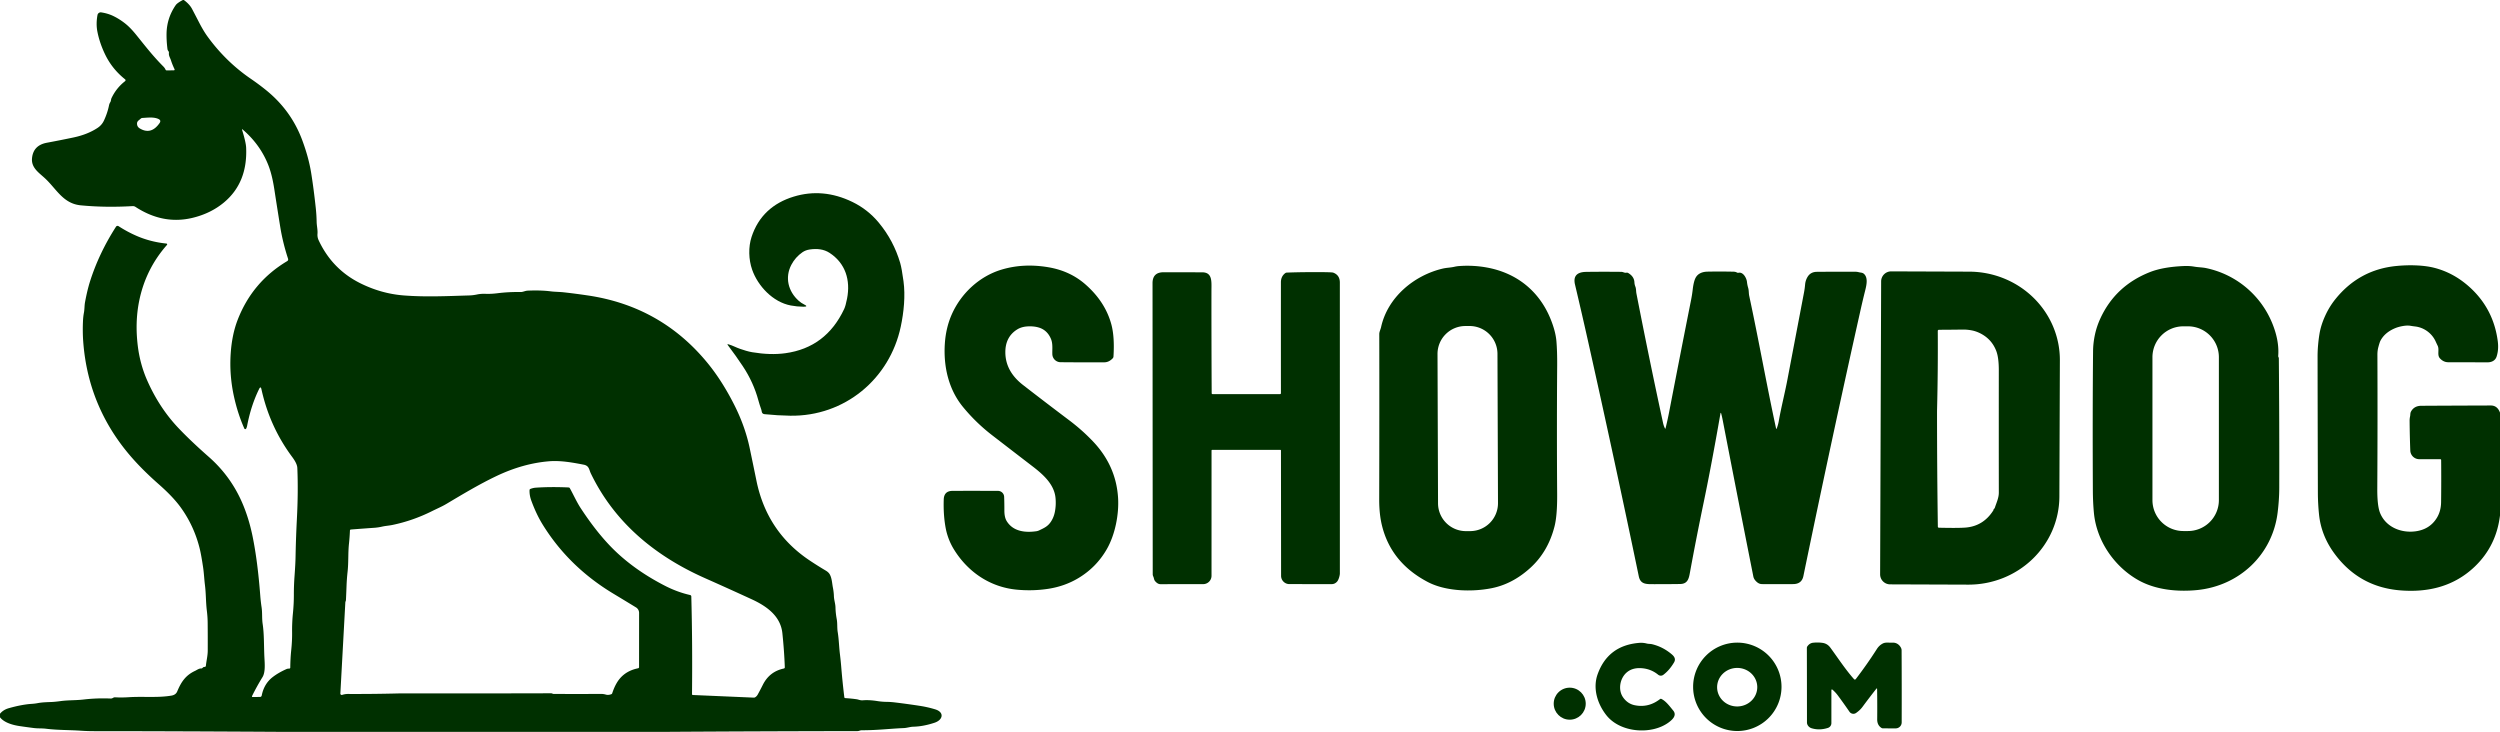
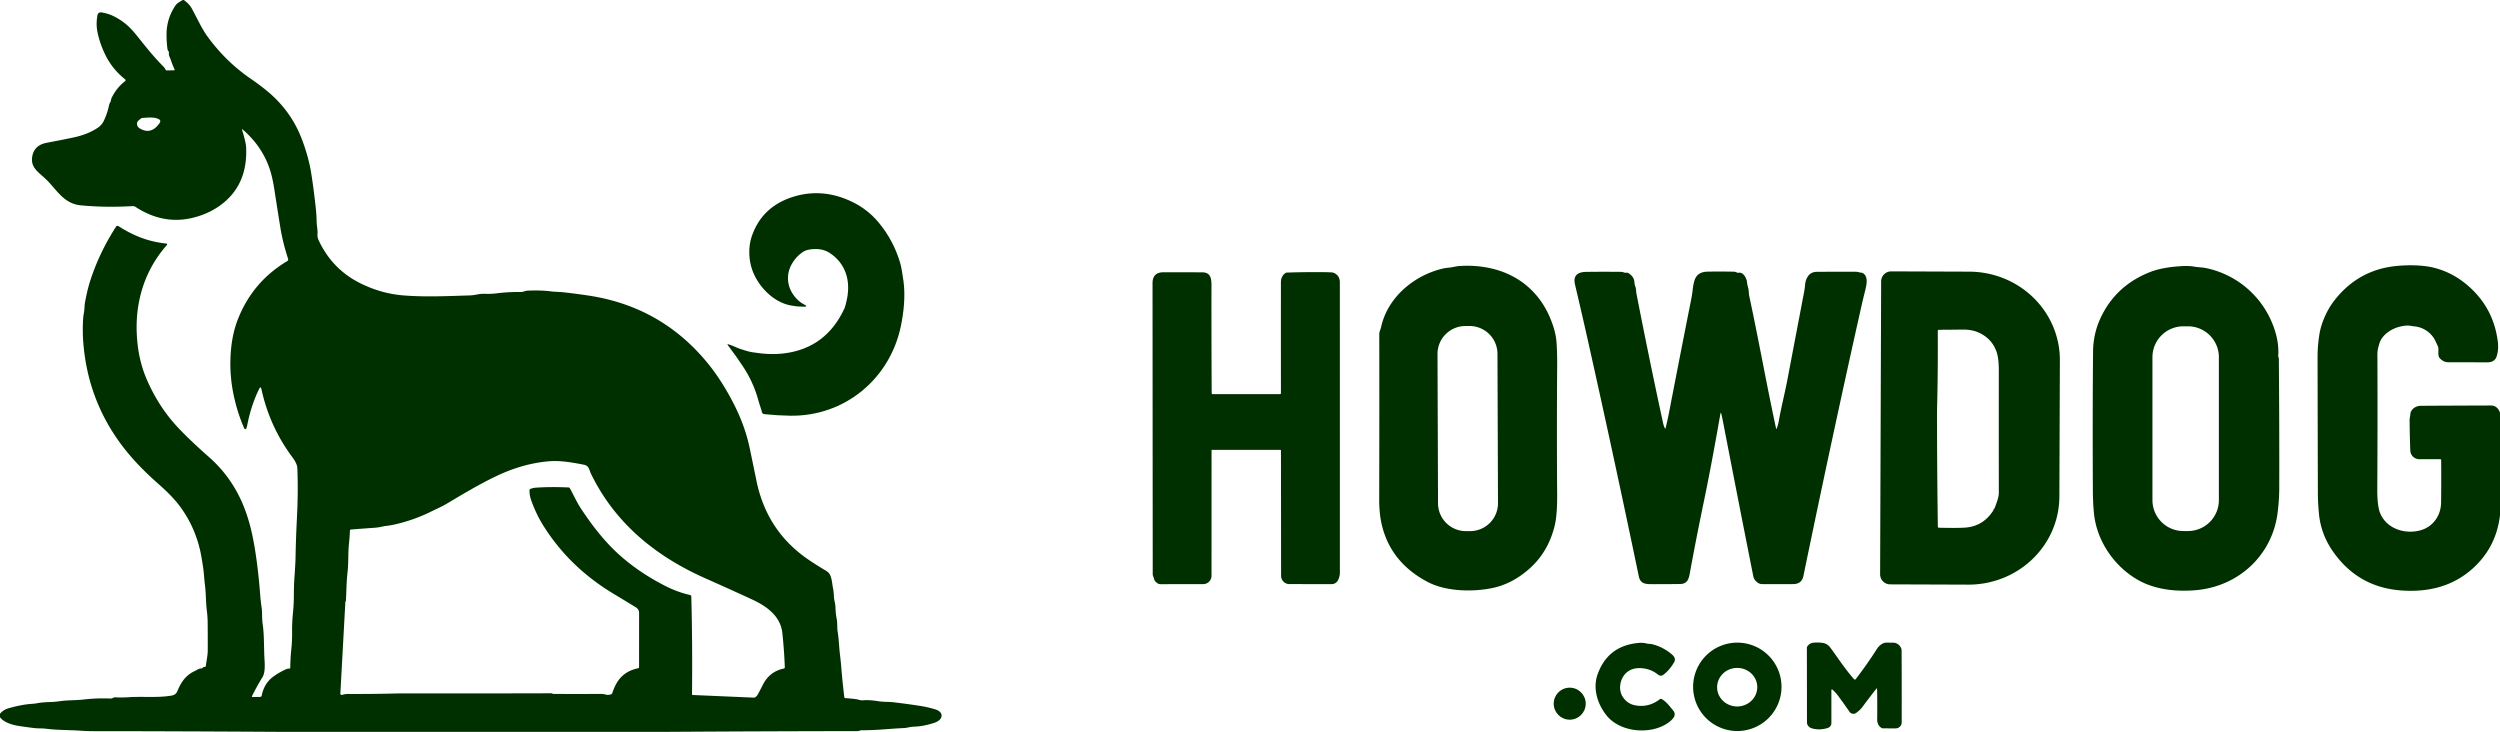
<svg xmlns="http://www.w3.org/2000/svg" version="1.1" viewBox="0.00 0.00 1421.00 416.00">
  <path fill="#003000" d="   M 103.95 0.00   L 104.49 0.00   Q 107.74 2.37 109.17 5.09   Q 111.10 8.76 113.27 12.96   Q 115.65 17.56 117.85 20.61   C 124.74 30.13 133.00 38.26 142.64 44.84   Q 147.04 47.85 151.18 51.19   Q 165.48 62.74 171.75 79.56   Q 175.45 89.47 176.87 98.31   Q 178.28 107.04 179.46 117.99   Q 179.91 122.14 179.98 126.04   C 180.02 128.41 180.65 130.63 180.46 132.93   Q 180.31 134.83 181.13 136.59   Q 188.80 153.00 204.70 160.95   Q 216.69 166.93 229.51 167.93   C 241.99 168.90 254.20 168.30 266.66 167.93   Q 268.88 167.87 271.16 167.38   Q 273.34 166.92 275.88 167.01   Q 279.16 167.13 282.64 166.69   Q 289.18 165.87 295.88 165.99   C 297.31 166.02 298.50 165.25 299.99 165.20   Q 307.49 164.89 313.00 165.60   C 315.52 165.92 317.95 165.87 320.43 166.15   Q 327.17 166.90 334.22 167.95   Q 375.70 174.12 402.06 206.20   Q 410.38 216.33 417.31 230.03   Q 423.51 242.28 426.12 254.67   Q 428.15 264.34 429.95 273.16   Q 435.86 302.24 460.04 318.45   Q 464.53 321.46 469.37 324.33   Q 470.88 325.23 471.54 326.32   C 472.86 328.50 472.93 331.50 473.42 333.97   Q 473.91 336.48 473.99 338.82   C 474.06 341.06 474.84 343.07 474.89 345.30   Q 474.96 348.47 475.59 351.86   C 476.06 354.36 475.75 356.84 476.16 359.30   C 476.84 363.46 476.90 367.60 477.41 371.78   Q 477.87 375.53 478.13 378.76   Q 478.84 387.52 479.91 396.27   Q 479.97 396.77 480.47 396.81   Q 484.02 397.04 486.87 397.45   C 487.97 397.60 488.93 398.17 490.44 398.05   Q 494.14 397.76 498.68 398.49   Q 501.28 398.90 503.70 398.93   Q 506.06 398.95 508.42 399.23   Q 515.50 400.08 522.74 401.19   Q 527.19 401.87 531.50 403.17   C 536.95 404.80 536.01 409.21 531.20 410.80   Q 524.77 412.93 519.17 413.06   C 517.31 413.10 515.54 413.77 513.73 413.84   C 505.70 414.17 499.01 415.08 489.78 415.08   C 488.95 415.08 488.23 415.56 487.39 415.56   Q 432.06 415.64 376.72 416.00   L 161.15 416.00   Q 92.36 415.59 54.00 415.60   Q 49.89 415.60 46.01 415.34   C 39.32 414.88 32.75 415.04 26.22 414.22   C 23.93 413.93 21.58 414.11 19.26 413.82   Q 15.25 413.31 11.11 412.70   C 7.49 412.16 2.42 410.85 0.00 407.70   L 0.00 405.70   Q 1.83 403.43 5.02 402.53   Q 12.48 400.42 18.11 400.07   Q 19.82 399.96 21.29 399.68   C 23.92 399.17 26.70 399.12 29.36 399.01   Q 31.42 398.92 34.38 398.51   C 38.77 397.90 43.09 398.13 47.54 397.60   Q 55.13 396.71 62.96 397.05   Q 63.59 397.07 64.38 396.60   A 1.81 1.79 30.9 0 1 65.40 396.35   Q 69.21 396.56 73.15 396.30   C 81.22 395.76 89.77 396.72 97.52 395.37   Q 99.92 394.95 100.74 392.99   C 102.95 387.70 105.45 383.84 110.90 381.31   C 111.93 380.83 113.08 379.92 114.24 379.97   Q 114.82 380.00 115.19 379.57   Q 115.64 379.05 116.29 379.07   A 0.71 0.71 0.0 0 0 117.03 378.44   C 117.32 375.52 118.07 372.79 118.08 369.83   Q 118.11 361.58 118.04 354.15   Q 118.02 350.78 117.56 347.03   C 116.97 342.15 117.12 337.54 116.49 332.52   C 116.07 329.18 115.95 325.89 115.45 322.53   Q 114.37 315.33 113.56 312.02   Q 110.37 298.96 102.63 288.29   Q 98.32 282.36 90.21 275.22   Q 82.97 268.85 77.37 262.80   Q 50.19 233.47 47.30 194.11   Q 46.89 188.53 47.18 182.26   Q 47.29 179.93 47.70 177.76   C 48.09 175.70 47.96 173.77 48.34 171.71   Q 49.60 164.95 51.10 160.17   Q 56.18 144.06 65.93 128.87   A 1.06 1.06 0.0 0 1 67.40 128.56   Q 72.58 131.92 78.05 134.25   Q 85.76 137.53 94.60 138.44   A 0.47 0.47 0.0 0 1 94.90 139.22   Q 82.61 153.16 79.02 171.51   Q 76.72 183.25 78.29 196.37   Q 79.55 206.85 83.59 216.07   Q 90.45 231.72 101.44 243.31   Q 108.41 250.66 118.69 259.70   Q 130.97 270.50 137.53 285.46   Q 141.40 294.27 143.57 304.88   Q 146.44 318.94 147.92 338.37   Q 148.19 341.91 148.69 345.21   C 149.16 348.31 148.82 351.43 149.29 354.60   C 150.22 360.77 149.94 367.27 150.31 374.06   C 150.48 377.30 150.90 382.12 149.21 384.87   Q 145.91 390.25 143.31 395.54   Q 142.99 396.20 143.72 396.19   L 147.73 396.14   Q 148.60 396.13 148.77 395.28   Q 150.10 388.65 154.98 384.87   Q 158.15 382.41 162.72 380.35   C 163.38 380.05 163.73 380.07 164.44 380.02   Q 164.98 379.98 164.99 379.44   Q 165.05 374.13 165.55 369.36   Q 166.09 364.17 166.03 359.35   Q 165.96 353.94 166.51 348.49   Q 167.04 343.17 167.03 338.11   Q 167.02 332.79 167.42 327.36   Q 167.91 320.68 167.99 316.59   Q 168.19 305.80 168.75 295.00   Q 169.57 279.29 169.00 266.00   C 168.91 263.83 167.32 261.41 166.05 259.70   Q 153.27 242.50 148.60 221.23   Q 148.17 219.29 147.29 221.07   Q 142.66 230.49 140.45 242.09   Q 140.30 242.89 139.90 243.63   A 0.57 0.57 0.0 0 1 138.88 243.59   Q 135.17 235.24 133.01 225.50   Q 130.31 213.30 131.12 201.03   Q 131.82 190.31 135.05 181.90   Q 143.39 160.25 163.26 148.41   A 1.12 1.12 0.0 0 0 163.75 147.11   Q 160.75 137.97 159.31 129.09   Q 157.48 117.79 155.98 107.93   C 155.26 103.26 154.27 98.34 152.53 93.91   Q 147.95 82.23 138.01 73.68   Q 137.38 73.14 137.63 73.93   Q 139.78 80.87 139.91 83.96   Q 140.77 103.80 127.36 115.03   Q 119.79 121.36 109.28 123.86   Q 92.67 127.81 77.01 117.60   Q 76.25 117.10 75.33 117.16   Q 59.74 118.05 45.91 116.71   C 35.74 115.73 32.00 107.19 25.34 101.14   C 21.91 98.02 17.71 95.25 18.20 89.97   Q 18.88 82.58 26.66 81.13   Q 34.26 79.72 41.85 78.12   Q 49.81 76.43 55.47 72.69   Q 57.88 71.09 59.07 68.55   Q 61.08 64.25 61.96 59.91   Q 62.17 58.90 62.67 58.11   C 63.18 57.31 62.99 56.61 63.40 55.74   Q 66.10 50.03 71.10 46.13   A 0.67 0.66 -44.7 0 0 71.11 45.09   Q 63.78 39.26 59.77 30.99   Q 56.65 24.54 55.37 18.06   Q 54.48 13.58 55.41 8.56   A 1.88 1.88 0.0 0 1 57.55 7.04   Q 61.24 7.61 64.25 9.03   Q 67.95 10.80 71.35 13.52   Q 74.14 15.76 77.35 19.72   C 82.41 25.97 86.73 31.65 92.88 37.83   Q 93.67 38.62 94.11 39.61   Q 94.30 40.03 94.76 40.02   L 98.83 39.98   A 0.44 0.44 0.0 0 0 99.22 39.35   Q 97.95 36.73 97.16 34.24   C 96.68 32.75 95.84 31.72 96.01 30.06   Q 96.06 29.47 95.69 29.02   Q 95.26 28.49 95.18 27.82   Q 94.59 23.07 94.67 18.96   Q 94.86 10.19 99.87 2.93   Q 100.71 1.70 103.95 0.00   Z   M 90.70 69.96   Q 91.77 68.42 90.07 67.63   C 87.36 66.37 83.84 66.89 80.95 67.04   A 1.57 1.57 0.0 0 0 79.95 67.47   C 79.11 68.28 77.94 68.79 77.89 70.11   Q 77.82 72.04 79.51 73.03   Q 85.91 76.83 90.70 69.96   Z   M 301.49 277.90   Q 303.01 277.30 304.60 277.19   Q 313.15 276.61 323.18 277.07   Q 323.67 277.09 323.91 277.52   C 325.98 281.26 327.85 285.45 330.06 288.82   Q 338.04 301.02 346.14 309.62   Q 358.88 323.17 378.07 333.01   Q 385.01 336.56 392.28 338.22   A 0.86 0.85 5.8 0 1 392.94 339.02   Q 393.64 365.52 393.34 394.51   Q 393.34 395.01 393.84 395.04   L 428.39 396.53   Q 428.91 396.56 429.34 396.27   Q 430.20 395.69 430.70 394.77   Q 432.17 392.10 433.58 389.28   Q 437.34 381.74 445.47 380.00   Q 446.11 379.87 446.08 379.22   Q 445.75 369.92 444.70 359.90   C 443.68 350.20 435.88 344.60 427.34 340.66   Q 414.49 334.74 400.75 328.64   C 372.64 316.16 349.44 297.24 335.87 269.18   C 334.76 266.89 334.93 264.74 331.75 264.12   C 325.45 262.89 318.60 261.67 312.21 262.18   Q 297.27 263.38 282.03 270.66   C 272.28 275.32 263.07 280.87 253.67 286.46   C 251.12 287.98 248.24 289.19 245.54 290.54   Q 234.64 295.98 223.06 298.38   C 221.05 298.80 219.08 298.89 217.15 299.34   Q 215.02 299.83 212.80 299.99   Q 206.31 300.44 199.47 300.98   Q 198.92 301.03 198.90 301.58   Q 198.75 305.37 198.36 309.00   C 197.79 314.30 198.16 319.64 197.57 324.94   Q 197.13 328.96 196.98 332.90   Q 196.83 337.01 196.64 341.00   Q 196.62 341.36 196.49 341.68   Q 196.31 342.09 196.28 342.54   L 193.46 394.19   A 0.78 0.78 0.0 0 0 194.47 394.98   Q 196.15 394.44 197.75 394.45   Q 211.78 394.52 226.75 394.14   Q 227.38 394.12 228.01 394.12   Q 270.63 394.18 313.26 394.06   C 313.80 394.06 314.16 394.43 314.73 394.43   Q 328.45 394.50 341.57 394.42   Q 342.99 394.41 344.33 394.80   Q 345.80 395.24 347.49 394.57   Q 347.86 394.43 347.98 394.05   Q 349.73 388.72 352.38 385.62   Q 356.19 381.17 362.68 379.85   Q 363.24 379.73 363.24 379.16   L 363.26 348.38   A 3.69 3.67 15.9 0 0 361.51 345.25   Q 354.89 341.21 348.67 337.46   Q 323.36 322.24 308.50 298.24   Q 304.88 292.40 302.03 284.65   Q 300.89 281.58 300.99 278.61   Q 301.01 278.09 301.49 277.90   Z" />
  <path fill="#003000" d="   M 479.82 175.65   Q 480.65 173.89 481.46 169.77   C 483.54 159.21 480.55 149.63 471.54 143.74   C 468.17 141.54 464.27 141.23 460.30 141.80   Q 457.89 142.14 456.05 143.42   Q 452.08 146.18 449.80 150.52   C 446.04 157.69 447.96 165.63 454.03 171.01   Q 455.41 172.23 456.93 172.97   Q 459.83 174.37 456.61 174.34   Q 452.98 174.30 449.45 173.63   C 439.27 171.69 430.77 162.55 427.53 153.32   C 425.51 147.56 425.30 140.44 427.19 134.67   C 431.03 122.94 439.27 115.39 451.11 111.77   Q 467.78 106.68 484.49 114.78   Q 493.24 119.02 499.47 126.53   Q 507.93 136.71 511.67 149.48   Q 512.56 152.51 513.55 159.85   C 514.67 168.11 513.75 177.37 511.99 185.66   C 505.67 215.47 480.03 236.77 449.12 236.29   Q 442.02 236.18 434.56 235.42   Q 433.14 235.27 432.95 233.85   Q 432.85 233.11 432.58 232.38   Q 431.75 230.10 431.07 227.60   Q 428.28 217.30 422.22 208.16   Q 418.35 202.32 413.71 196.19   Q 413.14 195.45 414.04 195.70   C 416.37 196.35 418.41 197.53 420.69 198.30   C 422.92 199.06 425.22 199.81 427.53 200.20   Q 437.87 201.94 446.38 200.77   Q 469.49 197.60 479.82 175.65   Z" />
  <path fill="#003000" d="   M 1421.00 234.55   L 1421.00 292.95   Q 1418.91 310.35 1406.62 322.09   C 1394.88 333.30 1380.17 336.88 1364.21 335.56   Q 1340.68 333.62 1326.69 314.36   Q 1319.36 304.27 1318.14 292.46   Q 1317.50 286.22 1317.48 280.04   Q 1317.36 239.55 1317.31 202.74   Q 1317.30 199.48 1317.60 196.14   Q 1317.88 192.88 1318.39 189.79   Q 1319.19 184.94 1321.53 179.73   Q 1323.89 174.47 1327.34 170.16   Q 1340.81 153.33 1361.96 151.20   C 1368.58 150.53 1377.05 150.56 1383.54 152.20   Q 1395.28 155.17 1404.66 164.06   Q 1417.41 176.15 1419.73 193.94   Q 1420.36 198.76 1419.06 202.69   C 1418.30 205.01 1416.20 205.96 1413.88 205.95   Q 1402.75 205.92 1391.63 205.90   Q 1388.87 205.90 1386.85 203.67   C 1385.09 201.75 1386.69 198.81 1385.55 196.48   Q 1384.96 195.28 1384.44 194.12   C 1382.40 189.56 1377.98 186.21 1372.90 185.58   Q 1371.47 185.41 1369.97 185.16   C 1367.43 184.74 1363.51 185.66 1361.46 186.51   Q 1355.46 188.99 1353.00 193.76   Q 1352.56 194.63 1351.83 197.40   Q 1351.31 199.39 1351.32 201.59   Q 1351.47 239.86 1351.25 277.67   Q 1351.19 287.55 1352.85 291.61   C 1356.03 299.44 1364.53 303.08 1372.84 302.02   Q 1380.97 300.98 1385.02 294.49   Q 1387.46 290.60 1387.52 285.41   Q 1387.67 273.60 1387.55 261.49   A 0.50 0.50 0.0 0 0 1387.05 261.00   L 1375.11 261.00   A 5.10 5.10 0.0 0 1 1370.01 256.09   Q 1369.70 248.11 1369.62 239.30   Q 1369.60 237.95 1369.88 236.73   C 1370.10 235.78 1369.92 234.88 1370.39 233.98   Q 1372.17 230.67 1376.26 230.65   Q 1395.98 230.54 1415.75 230.48   Q 1419.51 230.47 1421.00 234.55   Z" />
-   <path fill="#003000" d="   M 599.60 290.88   Q 600.33 287.14 599.97 283.15   C 599.29 275.37 593.10 269.83 586.92 265.08   Q 574.33 255.41 563.87 247.34   Q 554.66 240.23 547.29 231.23   C 539.10 221.21 536.22 208.19 537.04 195.43   Q 537.63 186.22 541.06 178.54   C 546.31 166.78 556.65 157.02 569.36 153.23   Q 581.91 149.48 596.11 151.94   Q 608.38 154.07 617.09 161.77   Q 628.26 171.63 631.70 184.42   Q 633.60 191.48 632.90 202.67   Q 632.86 203.24 632.47 203.66   Q 630.34 205.92 627.71 205.94   Q 616.11 206.00 602.81 205.88   A 4.70 4.70 0.0 0 1 598.15 201.33   C 598.06 198.44 598.52 195.33 597.33 192.55   Q 595.19 187.56 590.38 186.15   Q 587.71 185.36 584.35 185.51   Q 580.71 185.67 578.18 187.25   Q 571.41 191.47 571.44 200.25   C 571.47 208.17 575.48 214.17 581.50 218.84   Q 594.16 228.66 607.74 238.89   Q 615.08 244.42 621.17 250.81   Q 634.41 264.70 635.52 283.06   C 636.07 292.27 633.89 303.79 629.13 312.10   Q 623.14 322.56 612.76 328.71   Q 605.12 333.23 595.95 334.66   Q 587.20 336.02 578.08 335.18   C 562.67 333.77 549.80 324.96 541.85 311.68   Q 540.28 309.04 539.12 305.92   Q 538.13 303.23 537.59 300.49   Q 536.13 292.96 536.42 283.94   C 536.52 280.73 538.12 279.02 541.46 279.01   Q 554.15 278.96 567.28 279.02   A 3.51 3.50 89.1 0 1 570.76 282.39   Q 570.90 286.20 570.89 290.14   Q 570.87 294.01 572.21 296.20   C 575.81 302.05 582.59 302.87 588.99 301.96   Q 589.88 301.84 590.69 301.45   C 593.46 300.11 595.46 299.29 597.26 296.65   Q 598.96 294.16 599.60 290.88   Z" />
  <path fill="#003000" d="   M 785.00 185.97   C 788.70 169.00 803.74 156.50 820.07 152.66   C 822.29 152.14 824.46 152.15 826.60 151.65   Q 827.99 151.33 829.38 151.23   Q 837.29 150.64 844.99 152.03   C 862.09 155.11 874.90 165.45 881.35 181.33   Q 884.19 188.32 884.67 193.95   Q 885.15 199.78 885.10 207.66   Q 884.83 244.57 885.09 280.74   Q 885.18 292.92 883.60 299.16   Q 879.94 313.60 869.79 322.82   Q 859.69 331.99 847.81 334.34   C 836.79 336.52 821.83 336.23 811.45 330.76   Q 790.68 319.81 785.51 298.72   Q 783.93 292.25 783.94 284.02   Q 784.06 232.24 783.98 189.85   C 783.98 188.63 784.72 187.22 785.00 185.97   Z   M 851.162 201.101   A 15.85 15.85 0.0 0 0 835.256 185.306   L 832.876 185.315   A 15.85 15.85 0.0 0 0 817.082 201.22   L 817.378 286.099   A 15.85 15.85 0.0 0 0 833.284 301.894   L 835.663 301.885   A 15.85 15.85 0.0 0 0 851.458 285.98   L 851.162 201.101   Z" />
  <path fill="#003000" d="   M 1291.61 183.90   Q 1295.59 193.73 1294.94 202.29   A 1.30 1.29 -57.6 0 0 1295.10 203.02   Q 1295.28 203.34 1295.29 203.67   Q 1295.61 239.75 1295.53 277.27   Q 1295.51 284.19 1294.58 291.54   C 1291.55 315.44 1272.73 333.06 1248.71 335.40   C 1237.54 336.49 1225.20 335.27 1215.41 329.75   C 1201.72 322.03 1191.74 307.42 1190.20 291.73   Q 1189.61 285.66 1189.58 278.68   Q 1189.37 234.16 1189.70 199.61   Q 1189.74 195.01 1190.76 190.23   Q 1191.77 185.51 1193.87 180.95   Q 1202.45 162.34 1222.13 154.62   Q 1229.53 151.72 1241.36 151.21   Q 1244.46 151.08 1247.29 151.57   C 1249.55 151.96 1251.75 151.93 1254.01 152.40   C 1270.96 155.98 1285.06 167.71 1291.61 183.90   Z   M 1261.21 203.04   A 17.56 17.56 0.0 0 0 1243.65 185.48   L 1241.01 185.48   A 17.56 17.56 0.0 0 0 1223.45 203.04   L 1223.45 284.28   A 17.56 17.56 0.0 0 0 1241.01 301.84   L 1243.65 301.84   A 17.56 17.56 0.0 0 0 1261.21 284.28   L 1261.21 203.04   Z" />
  <path fill="#003000" d="   M 978.39 235.26   Q 978.08 234.04 977.86 235.28   Q 975.02 251.61 972.22 266.25   Q 970.35 276.07 968.31 285.87   Q 964.18 305.71 960.69 324.75   C 960.03 328.33 959.64 331.88 955.00 331.95   Q 948.14 332.05 940.62 332.04   C 935.97 332.03 932.49 332.38 931.48 327.54   Q 917.88 262.08 902.94 195.25   Q 899.30 178.93 895.24 161.78   Q 893.55 154.65 901.57 154.54   Q 910.94 154.41 921.59 154.52   C 922.63 154.53 923.36 155.22 924.43 155.01   Q 924.99 154.90 925.49 155.19   Q 928.83 157.16 929.00 160.45   Q 929.06 161.72 929.54 162.92   C 930.05 164.23 929.88 165.45 930.14 166.80   Q 937.46 204.36 945.29 240.44   Q 945.64 242.05 946.35 243.47   Q 946.58 243.92 946.70 243.43   Q 947.82 238.93 948.71 234.34   Q 955.11 201.17 961.22 170.43   Q 961.81 167.46 962.14 164.57   Q 962.61 160.54 963.52 158.44   Q 965.23 154.50 970.65 154.40   Q 977.97 154.26 985.44 154.43   Q 986.46 154.45 987.33 154.93   A 1.22 1.20 53.0 0 0 988.15 155.05   C 990.87 154.42 992.76 158.16 992.98 160.23   Q 993.16 161.96 993.68 163.71   C 994.10 165.15 993.94 166.71 994.27 168.22   C 999.66 193.31 1004.12 218.57 1009.49 243.40   Q 1009.66 244.18 1009.93 243.44   Q 1010.70 241.40 1011.07 239.26   C 1012.43 231.51 1014.45 223.75 1015.94 215.91   Q 1020.67 191.06 1025.41 166.20   Q 1025.83 163.99 1026.02 161.75   Q 1026.22 159.37 1027.43 157.37   Q 1029.15 154.54 1032.71 154.51   Q 1043.45 154.42 1054.42 154.45   Q 1055.58 154.46 1056.54 154.72   C 1057.56 154.99 1058.59 154.90 1059.41 155.61   C 1061.90 157.76 1060.95 162.00 1060.20 165.00   Q 1058.84 170.40 1057.59 175.98   Q 1041.23 249.02 1025.05 327.43   Q 1024.12 331.96 1019.25 332.00   Q 1010.58 332.07 1001.52 332.00   Q 999.99 331.99 998.74 330.94   Q 996.95 329.45 996.60 327.69   Q 988.53 287.09 979.18 238.79   Q 978.83 236.99 978.39 235.26   Z" />
  <path fill="#003000" d="   M 1069.24 159.93   A 5.70 5.70 0.0 0 1 1074.96 154.25   L 1119.36 154.41   A 51.64 50.17 0.2 0 1 1170.83 204.76   L 1170.55 282.32   A 51.64 50.17 0.2 0 1 1118.74 332.31   L 1074.34 332.15   A 5.70 5.70 0.0 0 1 1068.66 326.43   L 1069.24 159.93   Z   M 1133.12 289.73   Q 1133.16 289.44 1133.39 289.26   Q 1133.75 288.96 1133.89 288.52   C 1134.79 285.75 1136.13 283.00 1136.13 280.03   Q 1136.09 247.18 1136.12 210.42   Q 1136.13 203.24 1134.65 199.42   Q 1132.05 192.70 1125.49 189.42   Q 1123.18 188.27 1120.79 187.80   Q 1118.21 187.30 1115.68 187.33   Q 1109.05 187.42 1102.08 187.45   A 0.66 0.66 0.0 0 0 1101.43 188.11   Q 1101.58 210.39 1101.04 232.27   Q 1101.01 233.41 1101.01 234.51   Q 1101.02 267.31 1101.47 299.28   Q 1101.48 299.94 1102.15 299.96   Q 1113.31 300.21 1117.38 299.86   Q 1127.34 298.99 1132.95 290.20   Q 1133.09 289.99 1133.12 289.73   Z" />
  <path fill="#003000" d="   M 689.29 224.03   L 727.48 224.02   Q 728.08 224.02 728.08 223.41   Q 728.05 193.47 728.07 160.49   Q 728.07 157.07 730.55 155.25   Q 730.96 154.95 731.46 154.94   Q 740.97 154.60 751.79 154.69   Q 757.16 154.74 757.77 154.96   Q 761.57 156.35 761.57 160.62   Q 761.58 243.00 761.58 325.90   C 761.58 327.10 760.91 329.42 760.16 330.38   Q 758.87 332.03 756.83 332.02   Q 745.22 332.00 732.87 332.00   A 4.71 4.71 0.0 0 1 728.17 327.29   L 728.10 256.08   A 0.38 0.37 -90.0 0 0 727.73 255.70   L 688.96 255.72   A 0.32 0.32 0.0 0 0 688.64 256.04   L 688.63 327.26   A 4.76 4.76 0.0 0 1 683.87 332.02   Q 672.52 332.02 659.71 332.05   C 658.41 332.06 657.50 331.36 656.66 330.43   C 655.84 329.53 656.00 328.63 655.49 327.61   Q 655.21 327.04 655.21 326.37   Q 655.15 243.21 655.10 160.99   Q 655.09 154.76 661.37 154.75   Q 671.58 154.75 683.39 154.79   C 689.24 154.82 688.60 160.20 688.59 164.96   Q 688.56 193.07 688.72 223.46   Q 688.72 224.03 689.29 224.03   Z" />
  <path fill="#003000" d="   M 1012.61 390.39   A 25.12 25.12 0.0 0 1 987.49 415.51   A 25.12 25.12 0.0 0 1 962.37 390.39   A 25.12 25.12 0.0 0 1 987.49 365.27   A 25.12 25.12 0.0 0 1 1012.61 390.39   Z   M 998.829 390.421   A 11.41 10.95 -0.9 0 0 987.248 379.651   A 11.41 10.95 -0.9 0 0 976.011 390.779   A 11.41 10.95 -0.9 0 0 987.592 401.549   A 11.41 10.95 -0.9 0 0 998.829 390.421   Z" />
  <path fill="#003000" d="   M 1066.95 391.70   Q 1066.94 390.93 1066.46 391.54   Q 1062.55 396.49 1058.63 401.80   C 1057.59 403.21 1056.43 404.23 1055.02 405.23   A 2.71 2.70 54.9 0 1 1051.24 404.56   Q 1047.83 399.60 1044.65 395.32   Q 1043.32 393.51 1041.52 391.96   A 0.34 0.34 0.0 0 0 1040.96 392.21   L 1040.96 411.04   A 2.85 2.84 -8.8 0 1 1038.97 413.75   Q 1034.11 415.29 1029.66 413.92   C 1028.27 413.49 1027.08 412.16 1027.08 410.64   Q 1027.07 388.56 1027.02 368.33   Q 1027.02 367.79 1027.33 367.35   Q 1028.61 365.54 1030.59 365.33   Q 1033.29 365.04 1035.87 365.40   Q 1038.64 365.78 1040.35 368.09   C 1044.65 373.94 1048.92 380.51 1053.74 385.94   Q 1054.35 386.63 1054.90 385.90   Q 1061.36 377.45 1066.77 368.96   Q 1068.16 366.78 1070.24 365.74   C 1071.86 364.93 1073.84 365.41 1075.62 365.29   C 1077.73 365.16 1079.48 366.26 1080.47 368.12   Q 1080.87 368.87 1080.87 369.64   Q 1080.98 388.70 1080.92 410.62   A 3.40 3.40 0.0 0 1 1077.52 414.01   L 1070.32 414.00   Q 1069.82 414.00 1069.41 413.74   Q 1066.97 412.18 1067.00 408.85   Q 1067.08 400.23 1066.95 391.70   Z" />
  <path fill="#003000" d="   M 924.68 382.17   C 920.73 385.51 919.55 392.11 922.58 396.40   Q 925.14 400.04 929.23 400.86   Q 937.00 402.43 943.54 397.37   Q 943.93 397.07 944.36 397.28   C 946.99 398.58 949.13 401.56 951.03 403.85   C 953.30 406.60 950.61 409.03 948.55 410.57   C 938.87 417.79 920.99 416.62 913.03 406.50   C 907.90 399.97 905.24 391.16 908.11 383.19   Q 914.03 366.79 931.86 365.40   Q 933.89 365.24 936.00 365.78   C 937.10 366.06 938.02 365.92 939.12 366.19   Q 945.26 367.68 950.29 371.97   C 951.72 373.19 952.63 374.65 951.53 376.51   Q 948.90 380.98 945.42 383.58   A 2.36 2.36 0.0 0 1 942.51 383.52   Q 938.06 379.90 932.18 379.76   Q 927.65 379.66 924.68 382.17   Z" />
  <circle fill="#003000" cx="892.23" cy="399.97" r="9.10" />
</svg>